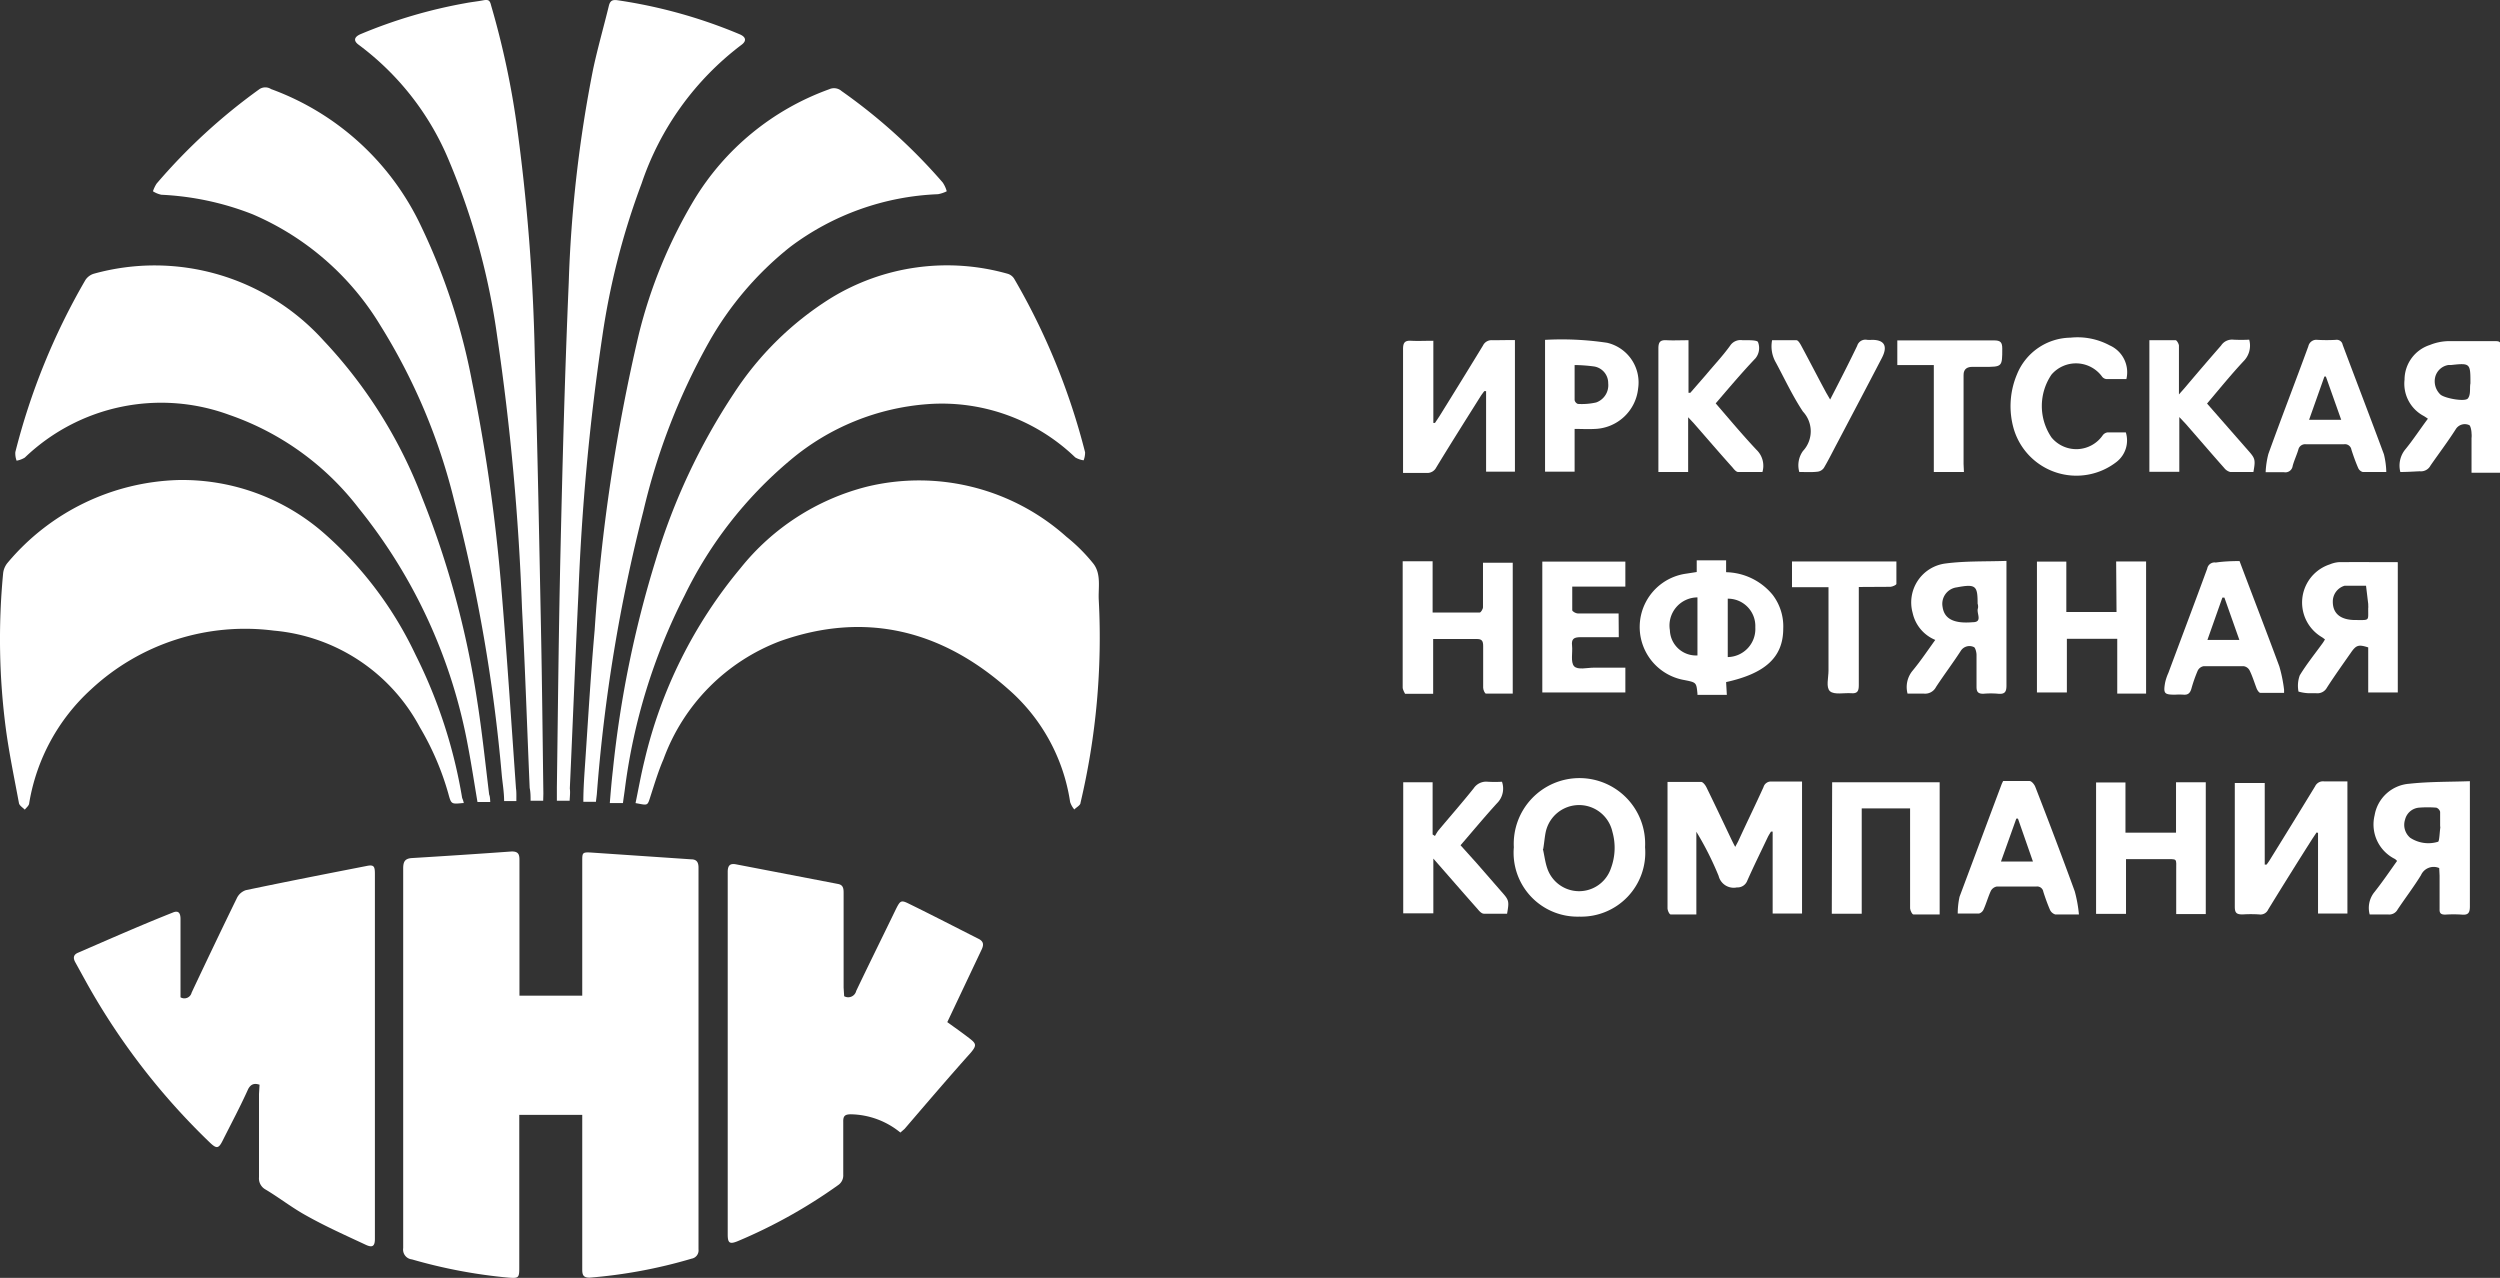
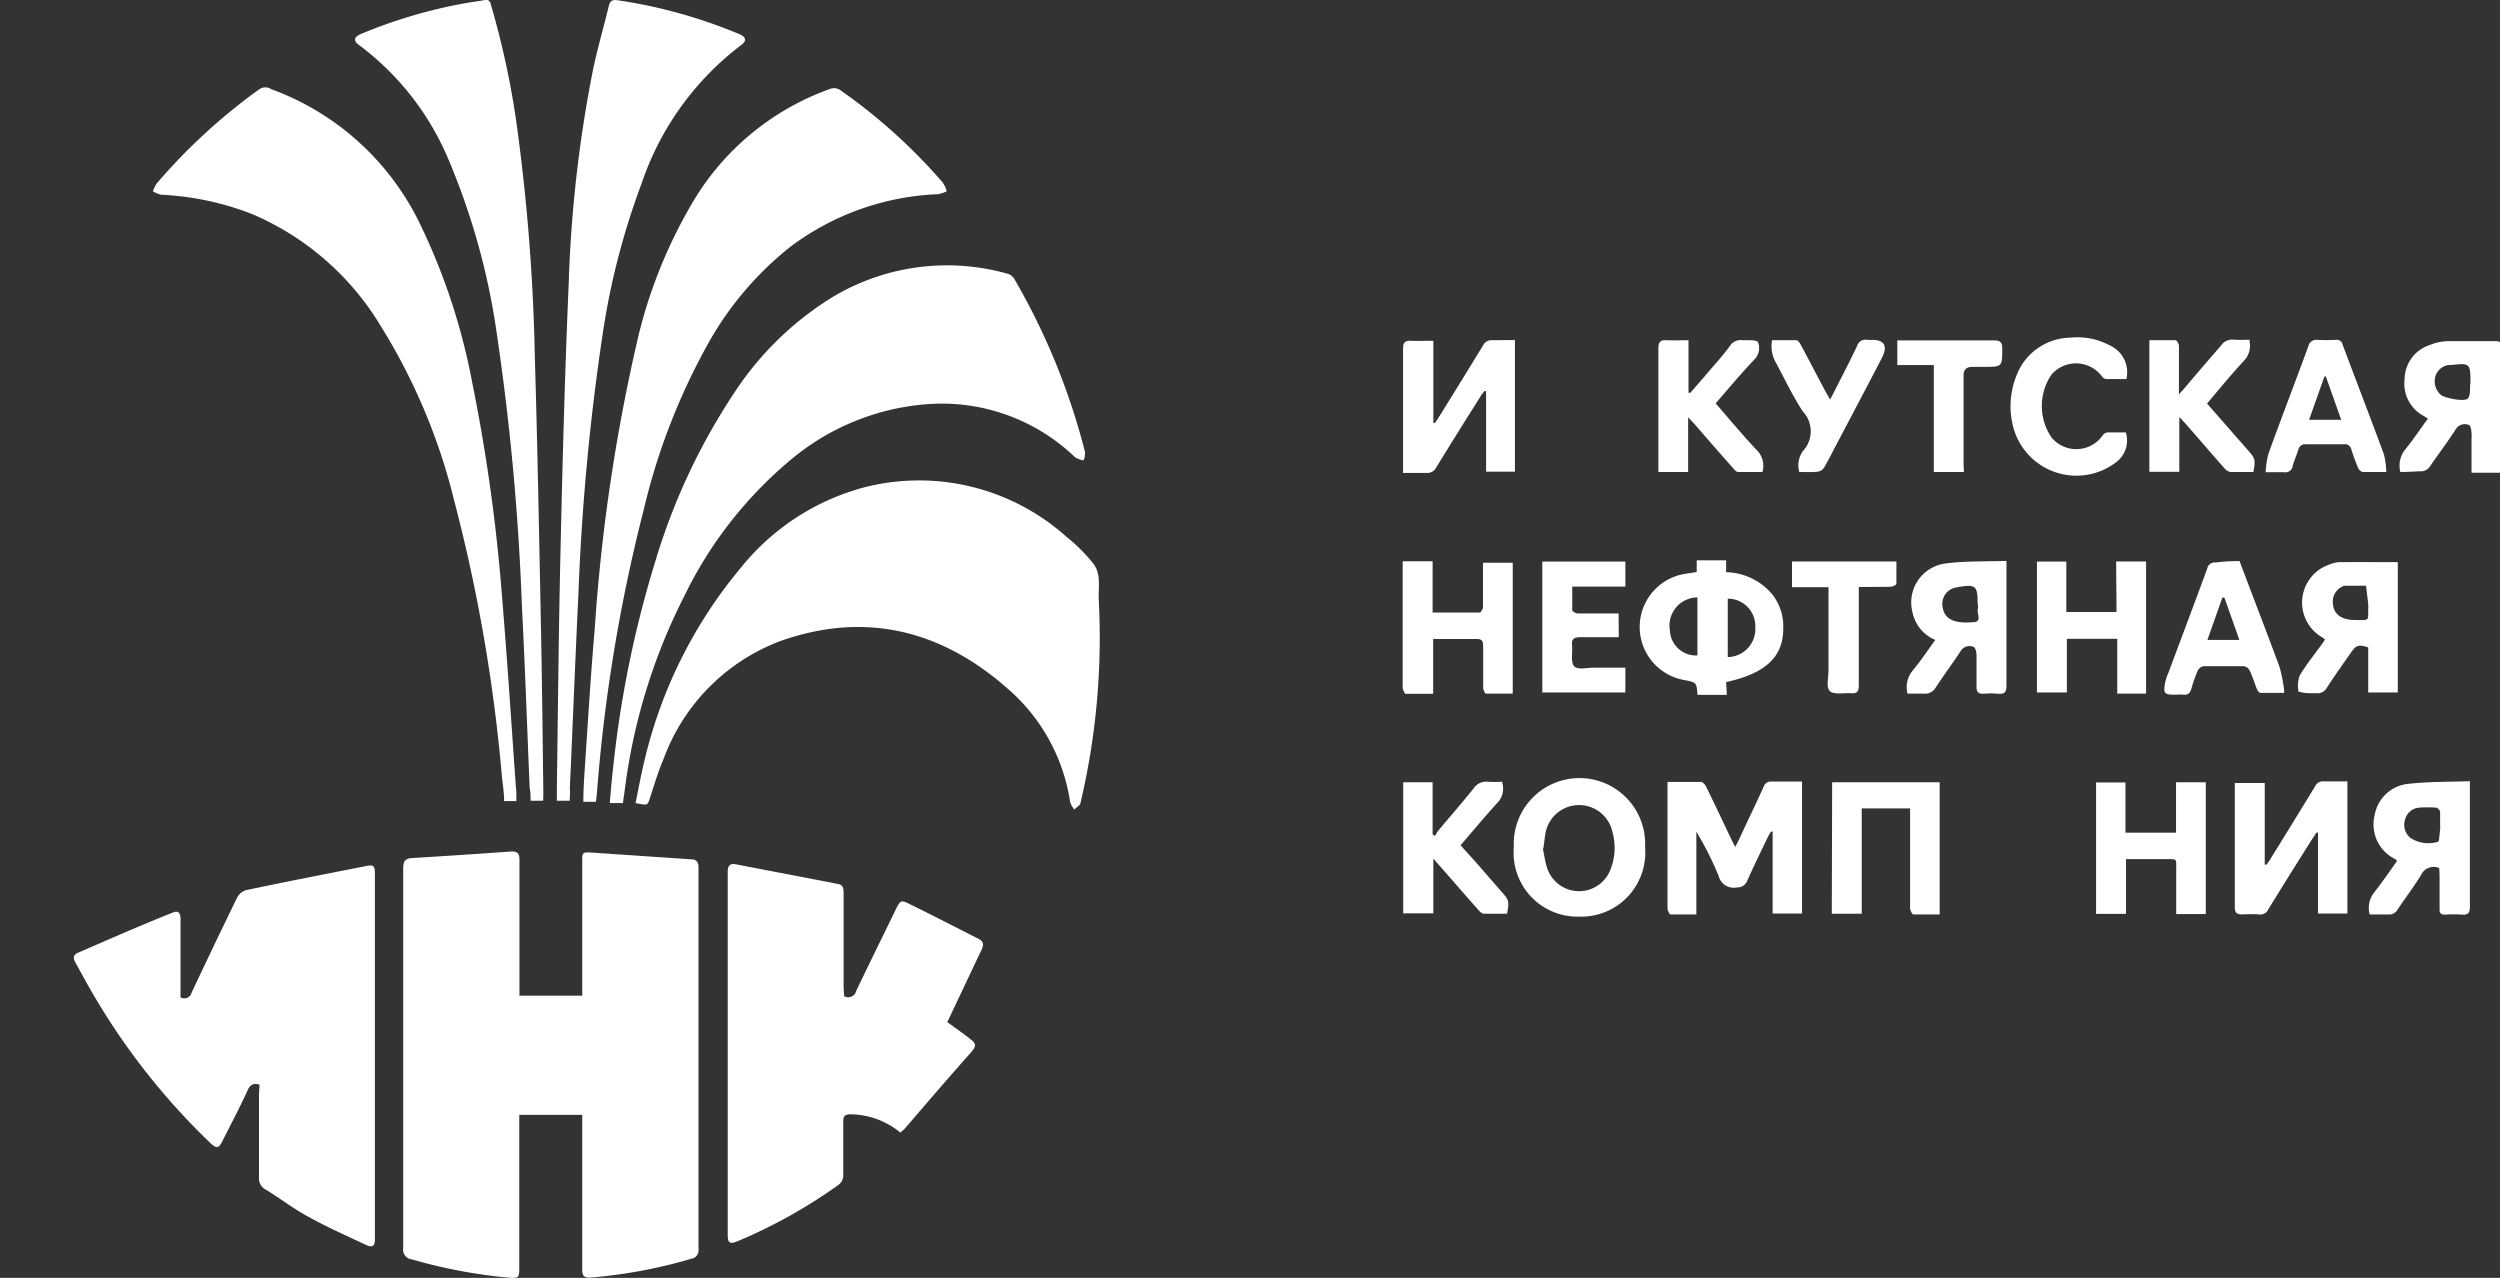
<svg xmlns="http://www.w3.org/2000/svg" id="Слой_1" data-name="Слой 1" viewBox="0 0 136.97 70.01">
  <rect x="0" y="0" width="136.97" height="70.01" fill="#333333" stroke="none" />
  <defs>
    <style>.cls-1{fill:#fff;}</style>
  </defs>
  <g id="pGa3qj.tif">
    <path class="cls-1" d="M31.9,61.08H28.45v8.41c0,.52-.05.55-.58.51a28.2,28.2,0,0,1-5.3-1,.54.54,0,0,1-.48-.62q0-10.4,0-20.8c0-.38.1-.55.5-.57,1.82-.11,3.64-.23,5.45-.36.37,0,.42.17.42.47q0,3.48,0,6.95v.48H31.9V47.19c0-.47,0-.51.5-.48l5.46.37c.31,0,.41.16.41.46q0,10.45,0,20.91a.46.46,0,0,1-.38.51A27.29,27.29,0,0,1,32.3,70c-.34,0-.4-.15-.4-.44V61.08Z" />
    <path class="cls-1" d="M14.22,59.43c-.32-.11-.49,0-.62.23-.45,1-.93,1.89-1.4,2.83-.22.44-.33.46-.69.12a37.41,37.41,0,0,1-6.78-8.79l-.6-1.09c-.13-.23-.12-.42.14-.53C6,51.45,7.72,50.69,9.46,50c.3-.13.43,0,.43.35v4c0,.1,0,.2,0,.29a.41.41,0,0,0,.61-.26c.82-1.74,1.65-3.48,2.49-5.2a.84.84,0,0,1,.48-.41c2.19-.46,4.39-.89,6.59-1.32.42-.09.48,0,.48.43v20c0,.4-.14.49-.5.32-1.09-.51-2.19-1-3.24-1.59-.79-.43-1.51-1-2.27-1.45a.69.69,0,0,1-.34-.66c0-1.52,0-3,0-4.56Z" />
-     <path class="cls-1" d="M25.41,44l-.07,0c-.62.06-.62.06-.78-.53A15.28,15.28,0,0,0,23,39.84a10.07,10.07,0,0,0-8-5.29,12.38,12.38,0,0,0-10,3.21A10.82,10.82,0,0,0,1.6,44c0,.13-.16.25-.24.36-.11-.11-.29-.22-.32-.35C.79,42.66.51,41.32.33,40a37.79,37.79,0,0,1-.16-8.57,1.08,1.08,0,0,1,.25-.6A12.67,12.67,0,0,1,9.77,26.3a11.79,11.79,0,0,1,8,2.93,20.54,20.54,0,0,1,5,6.65,27.5,27.5,0,0,1,2.55,7.84A1.23,1.23,0,0,1,25.41,44Z" />
    <path class="cls-1" d="M34.82,44c.16-.77.3-1.56.49-2.33a25.57,25.57,0,0,1,5.26-10.54,12.94,12.94,0,0,1,6.94-4.47,12.11,12.11,0,0,1,10.92,2.75,9.42,9.42,0,0,1,1.48,1.48c.44.58.25,1.34.29,2a39.39,39.39,0,0,1-1,11.09c0,.14-.23.25-.34.37a1.2,1.2,0,0,1-.23-.41,10.2,10.2,0,0,0-3.41-6.2c-3.64-3.22-7.82-4.26-12.46-2.62a10.91,10.91,0,0,0-6.41,6.48c-.27.62-.47,1.28-.68,1.93S35.54,44.13,34.82,44Z" />
    <path class="cls-1" d="M46.25,54.58a.45.45,0,0,0,.66-.29c.72-1.51,1.46-3,2.19-4.51.22-.43.27-.48.69-.27,1.29.63,2.56,1.29,3.83,1.93.31.16.27.37.14.63L51.9,56c.4.29.8.57,1.19.87s.44.39.11.79C52,59,50.77,60.44,49.56,61.85l-.23.2a4.4,4.4,0,0,0-2.7-1c-.33,0-.44.08-.43.42,0,1,0,1.93,0,2.89a.64.64,0,0,1-.28.57A28.27,28.27,0,0,1,40.42,68c-.44.18-.55.11-.55-.36q0-9.93,0-19.87c0-.38.15-.48.48-.41l5.56,1.07c.28.05.31.24.31.48,0,1.73,0,3.47,0,5.2Z" />
    <path class="cls-1" d="M34.13,44h-.72c.05-.62.1-1.22.17-1.82a59.36,59.36,0,0,1,2.34-11.48,34.61,34.61,0,0,1,4.29-9.15,17.22,17.22,0,0,1,5.3-5.21A12.18,12.18,0,0,1,55.21,15a.63.63,0,0,1,.36.28,36.89,36.89,0,0,1,3.88,9.5,1.17,1.17,0,0,1-.08.44,1.25,1.25,0,0,1-.46-.16,10.54,10.54,0,0,0-8.06-2.92,13.17,13.17,0,0,0-7.55,3.07,22.51,22.51,0,0,0-5.8,7.43A32.3,32.3,0,0,0,34.24,43.2C34.21,43.44,34.17,43.68,34.13,44Z" />
-     <path class="cls-1" d="M26.86,43.94l-.42,0-.28,0c-.17-1-.32-2-.51-3a29.11,29.11,0,0,0-6-13.1,15.19,15.19,0,0,0-7.09-5.11A10.79,10.79,0,0,0,1.36,25.07a1.28,1.28,0,0,1-.45.17,1.15,1.15,0,0,1-.07-.47,36.52,36.52,0,0,1,3.84-9.43A.85.85,0,0,1,5.13,15a12.46,12.46,0,0,1,12.6,3.66,26.1,26.1,0,0,1,5.41,8.64,49.88,49.88,0,0,1,3,11.07c.27,1.71.45,3.44.66,5.16C26.85,43.65,26.85,43.78,26.86,43.94Z" />
    <path class="cls-1" d="M32.65,43.93l-.69,0c0-.77.06-1.53.11-2.28.16-2.38.3-4.76.51-7.13A99.26,99.26,0,0,1,35,18.31,26.88,26.88,0,0,1,38,11a14.33,14.33,0,0,1,7.43-6.11.63.63,0,0,1,.68.1A30.58,30.58,0,0,1,51.65,10a1.61,1.61,0,0,1,.22.48,1.81,1.81,0,0,1-.48.16,14.4,14.4,0,0,0-8.1,2.89,17.86,17.86,0,0,0-4.48,5.27A35.42,35.42,0,0,0,35.25,28a90.32,90.32,0,0,0-2.55,15.5C32.69,43.61,32.67,43.74,32.65,43.93Z" />
    <path class="cls-1" d="M28.29,43.89l-.67,0c0-.49-.09-1-.13-1.44a90.19,90.19,0,0,0-2.6-15,32.86,32.86,0,0,0-4.05-9.62,15.14,15.14,0,0,0-7-6.09,15.62,15.62,0,0,0-5-1.07,1.4,1.4,0,0,1-.46-.19,1.81,1.81,0,0,1,.2-.42,31.87,31.87,0,0,1,5.64-5.18.58.58,0,0,1,.63,0,14.63,14.63,0,0,1,8.21,7.49,34.54,34.54,0,0,1,2.8,8.53,96.67,96.67,0,0,1,1.6,11.23c.31,3.69.55,7.38.81,11.07C28.3,43.39,28.29,43.63,28.29,43.89Z" />
    <path class="cls-1" d="M29.76,43.87h-.69c0-.23,0-.47-.05-.7-.14-3.28-.25-6.56-.42-9.84a135.44,135.44,0,0,0-1.36-14.9,38.2,38.2,0,0,0-2.63-9.6,15.11,15.11,0,0,0-4.95-6.37c-.31-.22-.27-.44.12-.6A27.23,27.23,0,0,1,25.52.17c.31-.06.63-.09.94-.15s.38,0,.45.29A46,46,0,0,1,28.3,6.76a108.44,108.44,0,0,1,1,12.72c.15,5,.24,10,.34,15,.06,3,.09,6,.13,9Z" />
    <path class="cls-1" d="M31.21,43.87h-.7v-.72c.06-4.34.1-8.69.2-13,.11-4.89.24-9.78.45-14.66A71.68,71.68,0,0,1,32.5,3.77c.25-1.16.58-2.31.86-3.46.07-.27.19-.33.45-.3a27.51,27.51,0,0,1,6.72,1.87c.35.15.38.37.09.58a15.86,15.86,0,0,0-5.47,7.6A40.3,40.3,0,0,0,33,18.43a128.46,128.46,0,0,0-1.31,14.11c-.17,3.55-.31,7.11-.47,10.66C31.25,43.42,31.22,43.63,31.21,43.87Z" />
    <path class="cls-1" d="M91.33,42.84c.66,0,1.26,0,1.87,0,.1,0,.23.17.29.29.46.94.91,1.89,1.36,2.84.06.12.12.25.22.43.08-.16.15-.27.2-.39.46-1,.91-1.92,1.35-2.89a.42.42,0,0,1,.45-.3c.54,0,1.09,0,1.66,0v7.23H97.12V45.56l-.09,0c-.06.1-.12.19-.17.29-.38.8-.77,1.59-1.13,2.4a.57.57,0,0,1-.57.37.85.85,0,0,1-1-.63,17.14,17.14,0,0,0-1.22-2.42V50.1c-.51,0-1,0-1.41,0-.07,0-.17-.22-.17-.34,0-1.11,0-2.23,0-3.34V42.84Z" />
    <path class="cls-1" d="M94.61,38.07H93L93,38c-.06-.61-.06-.61-.71-.74a2.95,2.95,0,0,1,.09-5.83l.58-.09,0-.64h1.61l0,.65a3.39,3.39,0,0,1,2.55,1.24,2.84,2.84,0,0,1,.58,1.85c0,1.58-1,2.46-3.13,2.93ZM93,32.73a1.54,1.54,0,0,0-1.51,1.8A1.43,1.43,0,0,0,93,35.91ZM94.66,36a1.54,1.54,0,0,0,1.51-1.63,1.5,1.5,0,0,0-1.51-1.57Z" />
    <path class="cls-1" d="M126.92,45.61l-.24.36q-1.22,1.92-2.41,3.86a.46.46,0,0,1-.49.27,6.91,6.91,0,0,0-.91,0c-.33,0-.43-.08-.43-.42,0-2,0-4,0-6v-.78h1.64v4.47l.1,0a3,3,0,0,0,.2-.29q1.24-2,2.46-4a.48.48,0,0,1,.49-.27c.41,0,.83,0,1.28,0v7.24H127V45.63Z" />
    <path class="cls-1" d="M83,18.63v7.21H81.42V21.43l-.1,0c-.08.11-.16.21-.22.31-.81,1.29-1.62,2.57-2.41,3.87a.55.55,0,0,1-.55.3c-.41,0-.83,0-1.27,0,0-.17,0-.29,0-.41,0-2.13,0-4.26,0-6.38,0-.36.11-.47.45-.45s.78,0,1.21,0v4.5l.09,0,.24-.36q1.2-1.93,2.39-3.88a.52.52,0,0,1,.52-.29C82.15,18.64,82.57,18.63,83,18.63Z" />
    <path class="cls-1" d="M86.53,50.22a3.5,3.5,0,0,1-3.59-3.8,3.6,3.6,0,1,1,7.19,0A3.51,3.51,0,0,1,86.53,50.22Zm-2-3.71c.08.33.12.71.24,1.06a1.84,1.84,0,0,0,3.49,0,3.21,3.21,0,0,0,.08-2,1.87,1.87,0,0,0-3.65,0C84.63,45.85,84.61,46.15,84.55,46.51Z" />
    <path class="cls-1" d="M120.85,50.08h-1.62V47.71c0-.73.09-.63-.66-.64h-2.09v3h-1.64v-7.2h1.61v2.75h2.77V42.86h1.63Z" />
    <path class="cls-1" d="M100.38,42.86h5.89V50.1c-.49,0-1,0-1.44,0-.07,0-.17-.21-.18-.33,0-1.2,0-2.4,0-3.61V44.29H102v5.77h-1.64Z" />
    <path class="cls-1" d="M76.85,30.75h1.64v2.81c.89,0,1.74,0,2.58,0,.06,0,.18-.19.18-.29,0-.68,0-1.37,0-2v-.44h1.63V38c-.5,0-1,0-1.47,0-.06,0-.15-.21-.15-.32q0-1.14,0-2.28c0-.29-.07-.4-.38-.39-.78,0-1.55,0-2.36,0v3c-.54,0-1,0-1.54,0,0,0-.13-.22-.13-.34,0-.83,0-1.67,0-2.5V30.75Z" />
    <path class="cls-1" d="M115.94,30.76h1.64V38H116V35h-2.76v2.94h-1.64V30.77h1.61v2.76h2.75Z" />
    <path class="cls-1" d="M133.64,47.56a.76.76,0,0,0-1,.39c-.4.65-.86,1.25-1.28,1.88a.52.52,0,0,1-.53.27c-.33,0-.65,0-1,0a1.38,1.38,0,0,1,.24-1.2c.44-.55.84-1.14,1.26-1.73a.57.57,0,0,0-.12-.11,2.11,2.11,0,0,1-1.11-2.39A2.08,2.08,0,0,1,132,42.94c1.09-.12,2.19-.1,3.32-.14,0,.21,0,.35,0,.48,0,2.13,0,4.26,0,6.38,0,.35-.09.48-.44.45a6.91,6.91,0,0,0-.91,0c-.24,0-.32-.08-.31-.3,0-.61,0-1.22,0-1.83Zm.05-2.32h0c0-.26,0-.51,0-.76a.33.33,0,0,0-.21-.23,6,6,0,0,0-.95,0,.86.86,0,0,0-.76.65.93.93,0,0,0,.28,1,1.81,1.81,0,0,0,1.52.22c.08,0,.09-.51.13-.78Z" />
    <path class="cls-1" d="M131.37,30.8v7.14h-1.62V35.47c-.53-.17-.66-.13-.95.29-.44.63-.89,1.26-1.31,1.91a.59.59,0,0,1-.59.31c-.14,0-.28,0-.42,0a2.4,2.4,0,0,1-.55-.09A1.67,1.67,0,0,1,126,37c.37-.61.83-1.18,1.25-1.76a1.93,1.93,0,0,0,.13-.21l-.15-.11a2.2,2.2,0,0,1,.42-4,1.61,1.61,0,0,1,.48-.12C129.23,30.79,130.28,30.8,131.37,30.8Zm-1.62,2.29h0l-.12-1-1.17,0h0a.9.9,0,0,0-.65.88c0,.65.43,1,1.24,1s.69.07.7-.67C129.76,33.3,129.75,33.2,129.75,33.09Z" />
    <path class="cls-1" d="M131.51,25.86a1.4,1.4,0,0,1,.29-1.26c.43-.53.8-1.1,1.22-1.66l-.21-.14a2,2,0,0,1-1.07-2,2,2,0,0,1,1.39-1.9,2.85,2.85,0,0,1,1-.21c.85,0,1.7,0,2.55,0,.2,0,.34,0,.34.28q0,3.39,0,6.76a.68.68,0,0,1,0,.17h-1.61V24a1.13,1.13,0,0,0,0-.26c0-.16-.06-.43-.13-.45a.58.58,0,0,0-.73.22c-.44.69-.94,1.35-1.39,2a.59.59,0,0,1-.59.31C132.15,25.84,131.84,25.86,131.51,25.86ZM135.35,21c0-1.09,0-1.12-1.07-1a.8.8,0,0,0-.15,0,.89.89,0,0,0-.7.62,1,1,0,0,0,.28,1c.23.2,1.34.41,1.5.21s.1-.51.13-.77A.76.76,0,0,0,135.35,21Z" />
    <path class="cls-1" d="M104.51,38a1.41,1.41,0,0,1,.29-1.27c.43-.52.81-1.09,1.23-1.67a2.08,2.08,0,0,1-1.24-1.48,2.15,2.15,0,0,1,1.82-2.71c1.08-.14,2.19-.1,3.32-.14,0,.21,0,.35,0,.48,0,2.12,0,4.23,0,6.35,0,.33-.08.48-.44.45a4.6,4.6,0,0,0-.83,0c-.29,0-.37-.11-.37-.38,0-.58,0-1.17,0-1.75,0-.15-.07-.41-.15-.43a.56.56,0,0,0-.7.19c-.44.68-.93,1.33-1.37,2a.67.67,0,0,1-.68.36C105.12,38,104.82,38,104.51,38Zm3.84-4.9c0-1-.08-1.12-1.14-.92h0a.91.91,0,0,0-.78,1.07c.09.65.61.93,1.65.84.58,0,.18-.51.29-.77A.54.54,0,0,0,108.35,33.07Z" />
    <path class="cls-1" d="M76.88,42.86h1.61v2.86l.13.08a2.61,2.61,0,0,1,.17-.28c.65-.78,1.32-1.54,1.95-2.33a.82.82,0,0,1,.77-.36,6.68,6.68,0,0,0,.78,0,1.13,1.13,0,0,1-.2,1.1c-.7.76-1.36,1.56-2.07,2.38l.9,1,1.35,1.55c.41.46.42.51.3,1.2-.42,0-.85,0-1.27,0-.13,0-.26-.15-.35-.26-.79-.89-1.57-1.79-2.42-2.76v3H76.88Z" />
    <path class="cls-1" d="M120.92,22.11l2.26,2.58c.38.43.4.5.28,1.17-.42,0-.84,0-1.27,0a.62.62,0,0,1-.33-.22c-.71-.8-1.41-1.62-2.12-2.43l-.34-.36v3h-1.64V18.64c.48,0,1,0,1.44,0,.06,0,.17.19.18.29,0,.72,0,1.45,0,2.17,0,.13,0,.26,0,.51l.31-.35c.65-.77,1.31-1.54,2-2.33a.71.71,0,0,1,.67-.32,8.42,8.42,0,0,0,.87,0,1.21,1.21,0,0,1-.31,1.18C122.22,20.54,121.59,21.32,120.92,22.11Z" />
    <path class="cls-1" d="M94,22.1c.75.87,1.47,1.73,2.23,2.54a1.21,1.21,0,0,1,.33,1.22c-.43,0-.88,0-1.33,0-.11,0-.23-.15-.31-.25-.72-.8-1.42-1.62-2.13-2.43l-.3-.32v3H90.86c0-.15,0-.29,0-.42,0-2.12,0-4.23,0-6.35,0-.35.1-.47.45-.45s.76,0,1.2,0v2.88l.1,0,.87-1c.44-.53.89-1,1.31-1.58a.68.68,0,0,1,.68-.3c.1,0,.21,0,.31,0s.52,0,.54.11a.89.89,0,0,1-.14.88C95.42,20.43,94.73,21.25,94,22.1Z" />
-     <path class="cls-1" d="M113.9,50.1c-.52,0-.92,0-1.3,0a.47.47,0,0,1-.28-.24c-.14-.32-.26-.66-.37-1a.34.34,0,0,0-.37-.29c-.73,0-1.45,0-2.17,0a.46.46,0,0,0-.34.25c-.15.33-.25.69-.39,1a.4.4,0,0,1-.25.23c-.36,0-.73,0-1.17,0a4.32,4.32,0,0,1,.1-.92c.75-2,1.53-4.1,2.3-6.15a1.54,1.54,0,0,1,.09-.19c.48,0,1,0,1.44,0,.12,0,.27.19.32.32.74,1.9,1.46,3.8,2.16,5.72A7.32,7.32,0,0,1,113.9,50.1Zm-3.34-5.25-.09,0-.84,2.35h1.75Z" />
    <path class="cls-1" d="M122.7,30.74c.73,1.94,1.47,3.85,2.18,5.77a7.85,7.85,0,0,1,.26,1.28s0,.08,0,.17c-.42,0-.86,0-1.3,0-.07,0-.16-.14-.2-.23-.13-.34-.24-.7-.39-1a.44.44,0,0,0-.32-.23c-.73,0-1.47,0-2.2,0a.45.45,0,0,0-.32.24,7.84,7.84,0,0,0-.35,1c-.07.23-.18.34-.43.32a3.49,3.49,0,0,0-.46,0c-.59,0-.65-.06-.55-.65a2.63,2.63,0,0,1,.18-.54c.71-1.91,1.43-3.81,2.13-5.72a.41.41,0,0,1,.47-.33C121.81,30.76,122.25,30.74,122.7,30.74Zm-.83,2h-.11l-.82,2.32h1.75Z" />
    <path class="cls-1" d="M130.74,25.86c-.49,0-.89,0-1.29,0a.39.39,0,0,1-.25-.22c-.14-.32-.26-.66-.37-1a.36.36,0,0,0-.41-.3c-.69,0-1.39,0-2.09,0a.38.38,0,0,0-.41.3c-.09.3-.23.59-.31.89a.4.4,0,0,1-.48.34c-.3,0-.61,0-1,0a4.79,4.79,0,0,1,.15-1c.72-2,1.47-3.93,2.19-5.9a.45.45,0,0,1,.5-.35,8.83,8.83,0,0,0,1,0,.33.33,0,0,1,.38.27c.75,2,1.52,4,2.26,6A4.42,4.42,0,0,1,130.74,25.86ZM128.27,23l-.84-2.37h-.08L126.51,23Z" />
    <path class="cls-1" d="M88.69,34.91c-.72,0-1.41,0-2.1,0-.38,0-.5.11-.46.47s-.09.9.11,1.12.71.08,1.09.08c.57,0,1.13,0,1.72,0v1.36H84.5V30.77h4.55v1.37H86.14c0,.47,0,.88,0,1.29,0,.07.2.18.3.18.6,0,1.19,0,1.79,0h.45Z" />
    <path class="cls-1" d="M116.5,20.77h-1.08a.35.35,0,0,1-.24-.12,1.77,1.77,0,0,0-2.78-.13,3.06,3.06,0,0,0,0,3.45,1.76,1.76,0,0,0,2.81-.13.4.4,0,0,1,.26-.15h1a1.49,1.49,0,0,1-.5,1.61,3.58,3.58,0,0,1-5.64-1.8,4.49,4.49,0,0,1,.18-3,3.21,3.21,0,0,1,2.93-2,3.71,3.71,0,0,1,2.14.42A1.61,1.61,0,0,1,116.5,20.77Z" />
-     <path class="cls-1" d="M86.27,23.5v2.34H84.65V18.62a16.78,16.78,0,0,1,3.4.16,2.23,2.23,0,0,1,1.7,2.5,2.47,2.47,0,0,1-2.36,2.22C87,23.52,86.69,23.5,86.27,23.5Zm0-3.52c0,.71,0,1.33,0,1.94a.28.28,0,0,0,.18.21,3.55,3.55,0,0,0,1-.08A1,1,0,0,0,88.11,21a.92.92,0,0,0-.76-.92A8.62,8.62,0,0,0,86.25,20Z" />
    <path class="cls-1" d="M98.58,25.86a1.34,1.34,0,0,1,.2-1.15,1.58,1.58,0,0,0,0-2.16c-.56-.84-1-1.79-1.48-2.68a1.77,1.77,0,0,1-.21-1.23c.43,0,.88,0,1.33,0,.09,0,.18.15.24.25.47.87.92,1.75,1.39,2.62l.22.38.36-.7c.38-.74.76-1.49,1.12-2.24a.47.47,0,0,1,.55-.33,2.43,2.43,0,0,0,.27,0c.68,0,.87.35.53,1-.81,1.56-1.63,3.11-2.45,4.67-.24.45-.46.9-.72,1.34a.49.49,0,0,1-.33.21C99.3,25.88,99,25.86,98.58,25.86Z" />
    <path class="cls-1" d="M101.84,32.16c0,.19,0,.35,0,.52,0,1.62,0,3.24,0,4.86,0,.32-.07.47-.42.44s-.93.1-1.16-.11-.08-.74-.08-1.13V32.17h-2V30.76h5.72c0,.41,0,.82,0,1.23,0,.06-.21.15-.32.16Z" />
    <path class="cls-1" d="M107.6,25.86h-1.32l-.33,0V20h-2V18.65l.39,0c1.64,0,3.27,0,4.91,0,.35,0,.45.1.45.45,0,1,0,1-1,1-.22,0-.43,0-.65,0s-.48.08-.47.46c0,1.62,0,3.24,0,4.86Z" />
  </g>
</svg>